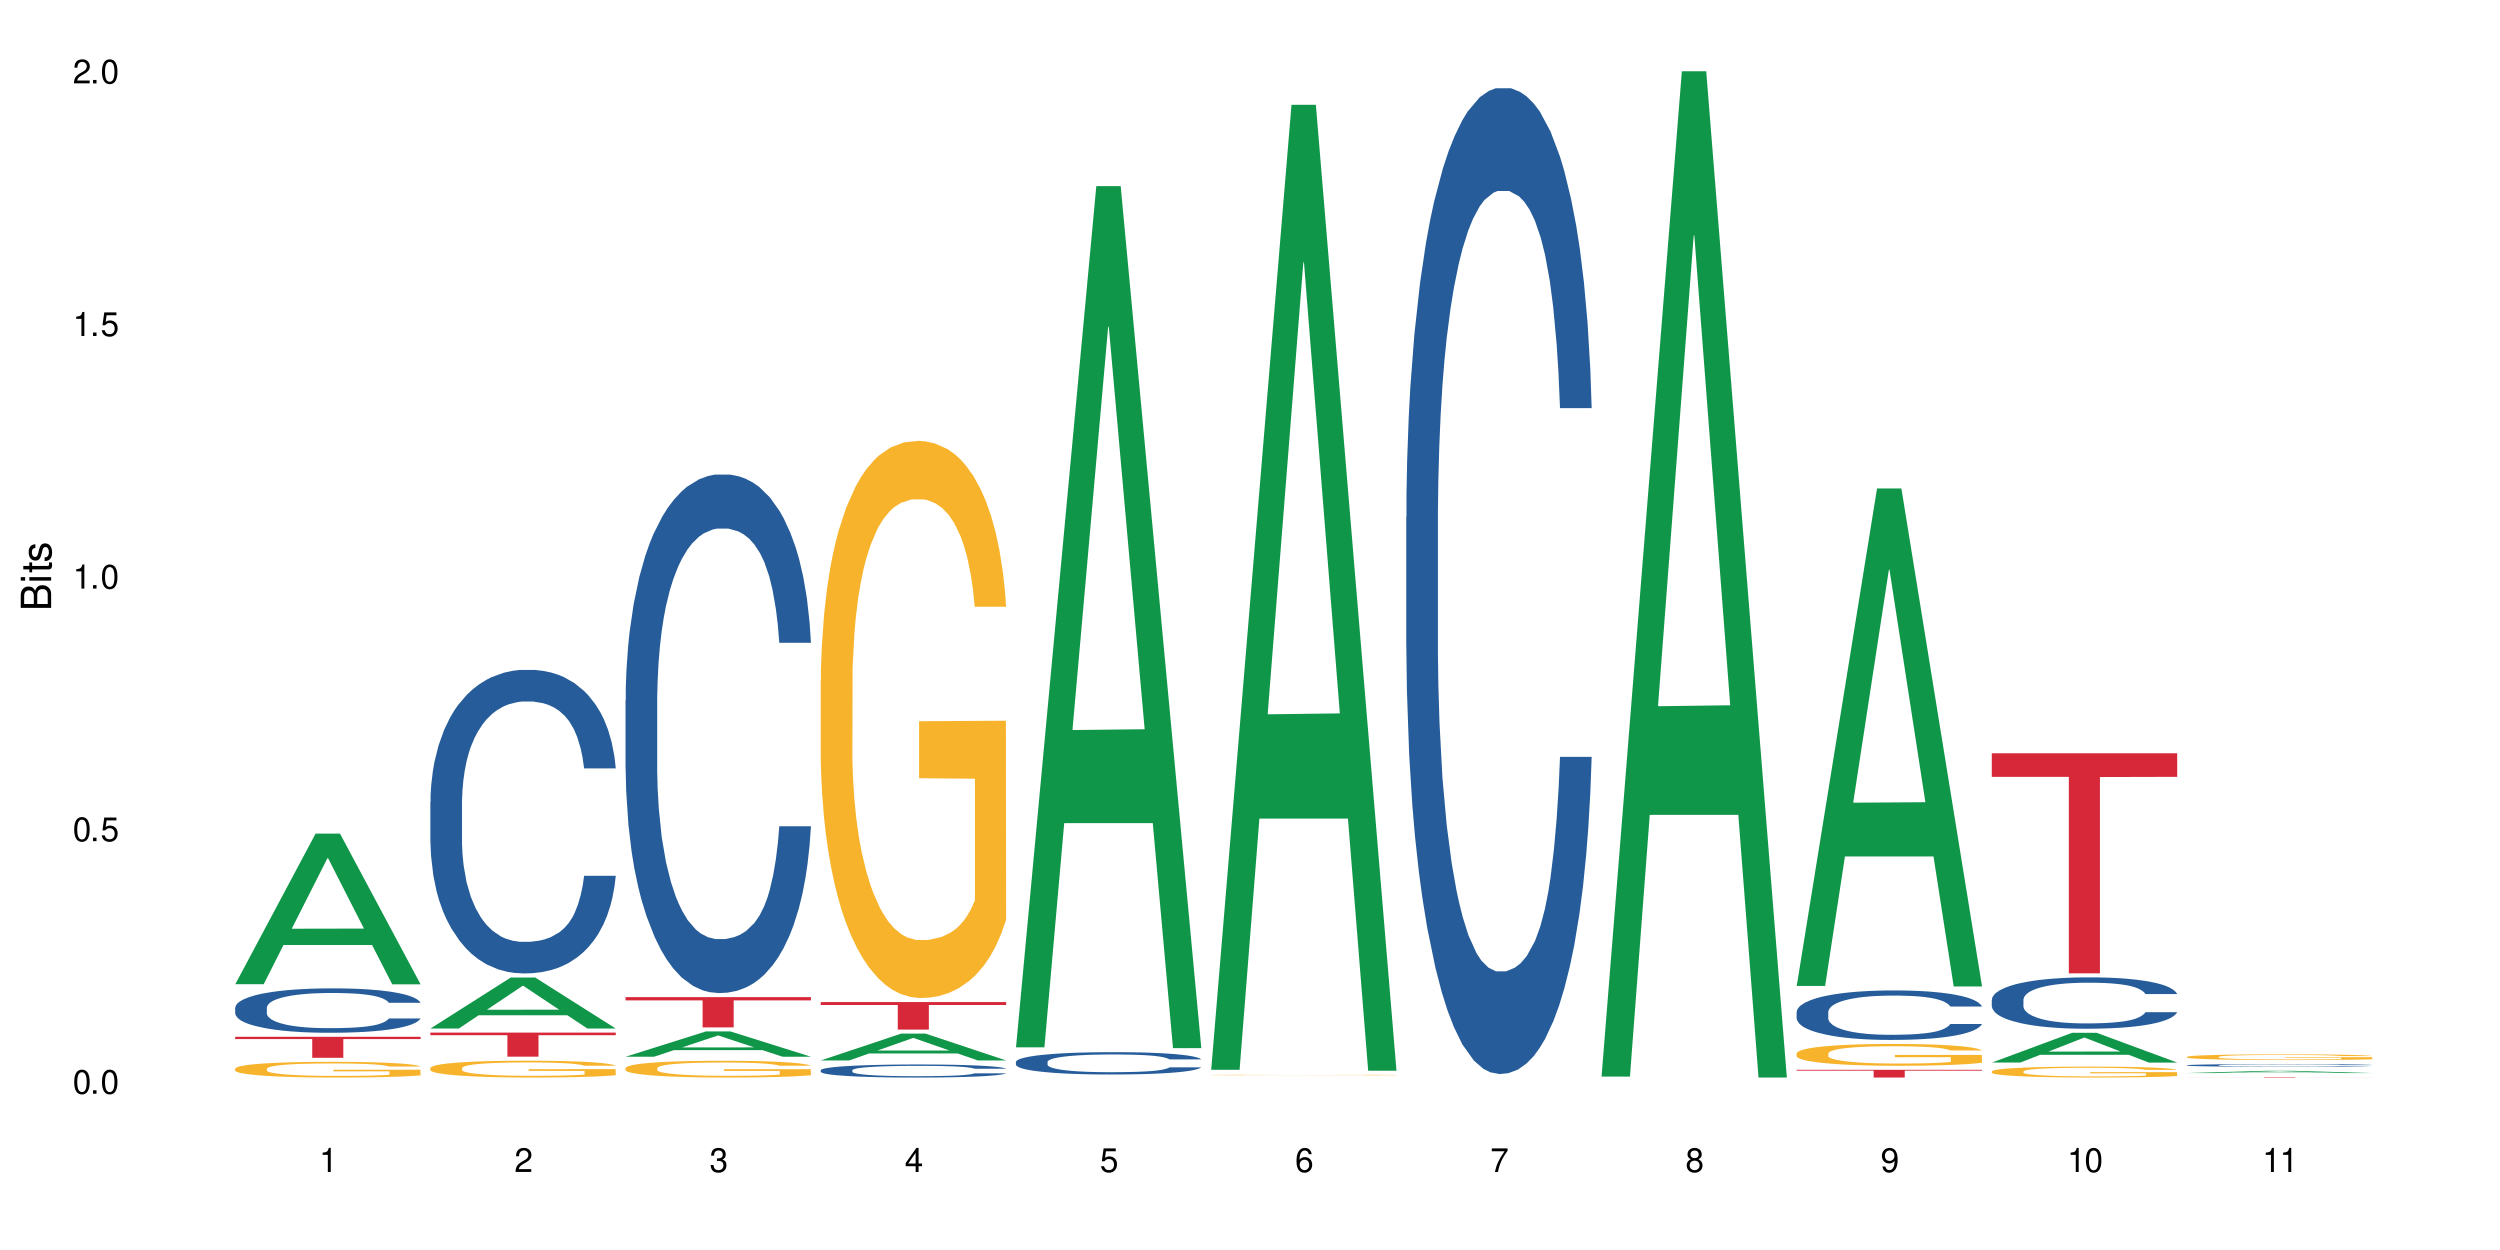
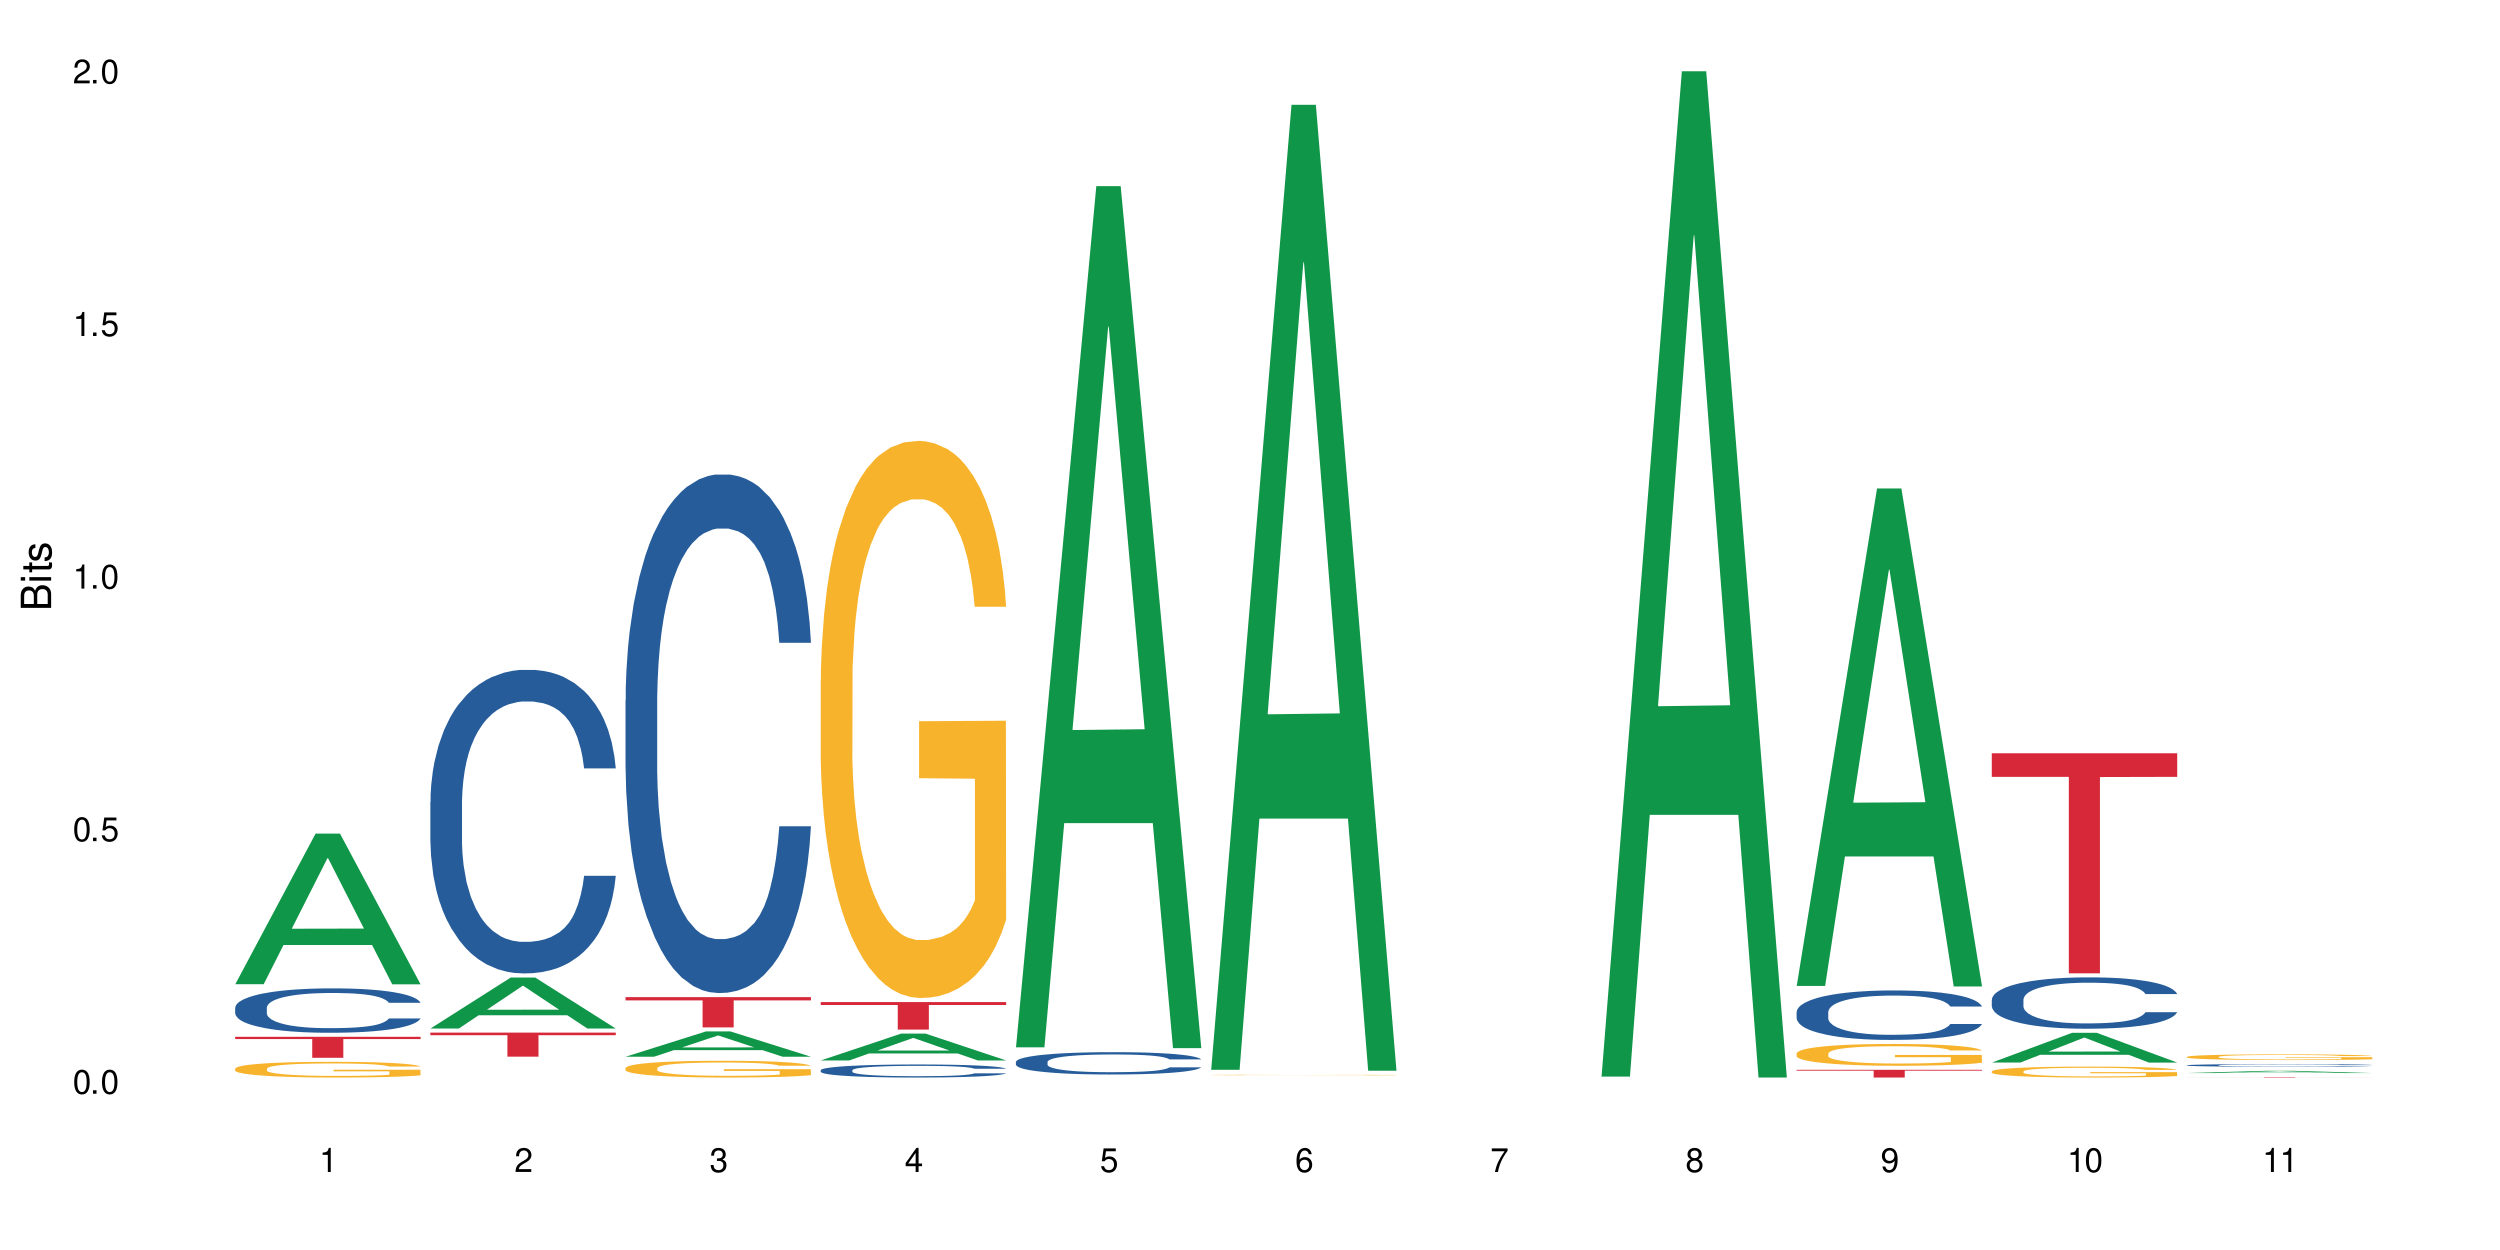
<svg xmlns="http://www.w3.org/2000/svg" xmlns:xlink="http://www.w3.org/1999/xlink" width="720" height="360" viewBox="0 0 720 360">
  <defs>
    <g>
      <g id="glyph-0-0">
</g>
      <g id="glyph-0-1">
        <path d="M 2.641 -6.938 C 2 -6.938 1.422 -6.656 1.078 -6.172 C 0.641 -5.562 0.406 -4.641 0.406 -3.359 C 0.406 -1.016 1.188 0.219 2.641 0.219 C 4.078 0.219 4.859 -1.016 4.859 -3.297 C 4.859 -4.641 4.656 -5.547 4.203 -6.172 C 3.844 -6.656 3.281 -6.938 2.641 -6.938 Z M 2.641 -6.188 C 3.547 -6.188 4 -5.25 4 -3.375 C 4 -1.406 3.562 -0.484 2.625 -0.484 C 1.734 -0.484 1.281 -1.438 1.281 -3.344 C 1.281 -5.25 1.734 -6.188 2.641 -6.188 Z M 2.641 -6.188 " />
      </g>
      <g id="glyph-0-2">
        <path d="M 1.828 -1 L 0.828 -1 L 0.828 0 L 1.828 0 Z M 1.828 -1 " />
      </g>
      <g id="glyph-0-3">
        <path d="M 4.562 -6.797 L 1.062 -6.797 L 0.547 -3.094 L 1.328 -3.094 C 1.719 -3.562 2.047 -3.734 2.578 -3.734 C 3.484 -3.734 4.062 -3.109 4.062 -2.094 C 4.062 -1.125 3.484 -0.531 2.578 -0.531 C 1.828 -0.531 1.375 -0.906 1.188 -1.672 L 0.328 -1.672 C 0.453 -1.109 0.547 -0.844 0.75 -0.594 C 1.125 -0.078 1.828 0.219 2.594 0.219 C 3.969 0.219 4.922 -0.781 4.922 -2.219 C 4.922 -3.562 4.031 -4.484 2.719 -4.484 C 2.25 -4.484 1.859 -4.359 1.469 -4.062 L 1.734 -5.969 L 4.562 -5.969 Z M 4.562 -6.797 " />
      </g>
      <g id="glyph-0-4">
        <path d="M 2.484 -4.938 L 2.484 0 L 3.328 0 L 3.328 -6.938 L 2.766 -6.938 C 2.469 -5.875 2.281 -5.734 0.984 -5.562 L 0.984 -4.938 Z M 2.484 -4.938 " />
      </g>
      <g id="glyph-0-5">
        <path d="M 4.859 -0.828 L 1.281 -0.828 C 1.359 -1.406 1.672 -1.781 2.5 -2.281 L 3.469 -2.828 C 4.406 -3.344 4.906 -4.062 4.906 -4.906 C 4.906 -5.484 4.672 -6.031 4.266 -6.406 C 3.859 -6.766 3.375 -6.938 2.719 -6.938 C 1.859 -6.938 1.219 -6.625 0.844 -6.031 C 0.609 -5.672 0.5 -5.234 0.484 -4.531 L 1.328 -4.531 C 1.359 -5.016 1.406 -5.281 1.531 -5.516 C 1.75 -5.938 2.188 -6.203 2.703 -6.203 C 3.469 -6.203 4.031 -5.641 4.031 -4.891 C 4.031 -4.344 3.719 -3.859 3.125 -3.516 L 2.234 -3 C 0.812 -2.172 0.406 -1.531 0.328 -0.016 L 4.859 -0.016 Z M 4.859 -0.828 " />
      </g>
      <g id="glyph-0-6">
        <path d="M 2.125 -3.188 L 2.578 -3.188 C 3.5 -3.188 3.984 -2.766 3.984 -1.922 C 3.984 -1.062 3.469 -0.531 2.594 -0.531 C 1.656 -0.531 1.203 -1 1.156 -2.016 L 0.312 -2.016 C 0.344 -1.453 0.438 -1.094 0.609 -0.781 C 0.953 -0.109 1.625 0.219 2.547 0.219 C 3.953 0.219 4.859 -0.625 4.859 -1.938 C 4.859 -2.828 4.516 -3.297 3.703 -3.594 C 4.344 -3.844 4.656 -4.328 4.656 -5.031 C 4.656 -6.219 3.875 -6.938 2.578 -6.938 C 1.203 -6.938 0.484 -6.172 0.453 -4.703 L 1.297 -4.703 C 1.312 -5.125 1.344 -5.359 1.453 -5.578 C 1.641 -5.969 2.062 -6.203 2.594 -6.203 C 3.344 -6.203 3.797 -5.75 3.797 -5 C 3.797 -4.516 3.609 -4.219 3.25 -4.047 C 3.016 -3.953 2.703 -3.922 2.125 -3.906 Z M 2.125 -3.188 " />
      </g>
      <g id="glyph-0-7">
        <path d="M 3.141 -1.672 L 3.141 0 L 3.984 0 L 3.984 -1.672 L 4.984 -1.672 L 4.984 -2.438 L 3.984 -2.438 L 3.984 -6.938 L 3.359 -6.938 L 0.266 -2.578 L 0.266 -1.672 Z M 3.141 -2.438 L 1 -2.438 L 3.141 -5.5 Z M 3.141 -2.438 " />
      </g>
      <g id="glyph-0-8">
        <path d="M 4.781 -5.125 C 4.609 -6.266 3.891 -6.938 2.844 -6.938 C 2.094 -6.938 1.422 -6.578 1.031 -5.953 C 0.594 -5.266 0.406 -4.422 0.406 -3.172 C 0.406 -2 0.578 -1.25 0.984 -0.641 C 1.359 -0.078 1.953 0.219 2.703 0.219 C 3.984 0.219 4.922 -0.75 4.922 -2.094 C 4.922 -3.375 4.062 -4.281 2.844 -4.281 C 2.172 -4.281 1.641 -4.031 1.281 -3.516 C 1.281 -5.234 1.828 -6.188 2.797 -6.188 C 3.391 -6.188 3.797 -5.797 3.938 -5.125 Z M 2.734 -3.531 C 3.547 -3.531 4.062 -2.953 4.062 -2.031 C 4.062 -1.156 3.484 -0.531 2.703 -0.531 C 1.922 -0.531 1.328 -1.188 1.328 -2.078 C 1.328 -2.938 1.906 -3.531 2.734 -3.531 Z M 2.734 -3.531 " />
      </g>
      <g id="glyph-0-9">
        <path d="M 4.984 -6.797 L 0.438 -6.797 L 0.438 -5.969 L 4.109 -5.969 C 2.5 -3.656 1.828 -2.234 1.328 0 L 2.219 0 C 2.594 -2.172 3.453 -4.047 4.984 -6.094 Z M 4.984 -6.797 " />
      </g>
      <g id="glyph-0-10">
        <path d="M 3.75 -3.656 C 4.469 -4.094 4.688 -4.438 4.688 -5.078 C 4.688 -6.172 3.844 -6.938 2.641 -6.938 C 1.438 -6.938 0.594 -6.172 0.594 -5.094 C 0.594 -4.438 0.812 -4.094 1.516 -3.656 C 0.734 -3.266 0.359 -2.703 0.359 -1.922 C 0.359 -0.656 1.281 0.219 2.641 0.219 C 3.984 0.219 4.922 -0.656 4.922 -1.922 C 4.922 -2.703 4.531 -3.266 3.75 -3.656 Z M 2.641 -6.188 C 3.359 -6.188 3.812 -5.75 3.812 -5.062 C 3.812 -4.406 3.344 -3.984 2.641 -3.984 C 1.922 -3.984 1.453 -4.406 1.453 -5.078 C 1.453 -5.75 1.922 -6.188 2.641 -6.188 Z M 2.641 -3.266 C 3.484 -3.266 4.062 -2.719 4.062 -1.906 C 4.062 -1.078 3.484 -0.531 2.625 -0.531 C 1.797 -0.531 1.219 -1.094 1.219 -1.906 C 1.219 -2.719 1.781 -3.266 2.641 -3.266 Z M 2.641 -3.266 " />
      </g>
      <g id="glyph-0-11">
        <path d="M 0.516 -1.578 C 0.672 -0.453 1.406 0.219 2.438 0.219 C 3.188 0.219 3.859 -0.141 4.266 -0.766 C 4.688 -1.453 4.891 -2.297 4.891 -3.547 C 4.891 -4.719 4.703 -5.453 4.312 -6.078 C 3.938 -6.641 3.344 -6.938 2.594 -6.938 C 1.297 -6.938 0.359 -5.969 0.359 -4.625 C 0.359 -3.344 1.234 -2.453 2.453 -2.453 C 3.094 -2.453 3.578 -2.672 4.016 -3.203 C 4 -1.484 3.469 -0.531 2.5 -0.531 C 1.906 -0.531 1.484 -0.906 1.359 -1.578 Z M 2.578 -6.203 C 3.375 -6.203 3.969 -5.531 3.969 -4.641 C 3.969 -3.797 3.391 -3.188 2.547 -3.188 C 1.734 -3.188 1.234 -3.766 1.234 -4.688 C 1.234 -5.562 1.797 -6.203 2.578 -6.203 Z M 2.578 -6.203 " />
      </g>
      <g id="glyph-1-0">
</g>
      <g id="glyph-1-1">
        <path d="M 0 -0.953 L 0 -4.891 C 0 -5.719 -0.234 -6.344 -0.734 -6.797 C -1.188 -7.234 -1.812 -7.469 -2.5 -7.469 C -3.547 -7.469 -4.188 -7 -4.625 -5.875 C -4.984 -6.688 -5.625 -7.094 -6.531 -7.094 C -7.172 -7.094 -7.734 -6.859 -8.141 -6.391 C -8.562 -5.922 -8.75 -5.344 -8.75 -4.5 L -8.75 -0.953 Z M -4.984 -2.062 L -7.766 -2.062 L -7.766 -4.219 C -7.766 -4.844 -7.688 -5.203 -7.453 -5.5 C -7.219 -5.812 -6.859 -5.969 -6.375 -5.969 C -5.891 -5.969 -5.531 -5.812 -5.297 -5.5 C -5.062 -5.203 -4.984 -4.844 -4.984 -4.219 Z M -0.984 -2.062 L -4 -2.062 L -4 -4.781 C -4 -5.766 -3.438 -6.359 -2.484 -6.359 C -1.547 -6.359 -0.984 -5.766 -0.984 -4.781 Z M -0.984 -2.062 " />
      </g>
      <g id="glyph-1-2">
        <path d="M -6.281 -1.797 L -6.281 -0.797 L 0 -0.797 L 0 -1.797 Z M -8.75 -1.797 L -8.75 -0.797 L -7.484 -0.797 L -7.484 -1.797 Z M -8.75 -1.797 " />
      </g>
      <g id="glyph-1-3">
        <path d="M -6.281 -3.047 L -6.281 -2.016 L -8.016 -2.016 L -8.016 -1.016 L -6.281 -1.016 L -6.281 -0.172 L -5.469 -0.172 L -5.469 -1.016 L -0.719 -1.016 C -0.078 -1.016 0.281 -1.453 0.281 -2.234 C 0.281 -2.5 0.25 -2.719 0.188 -3.047 L -0.641 -3.047 C -0.609 -2.906 -0.594 -2.766 -0.594 -2.562 C -0.594 -2.141 -0.719 -2.016 -1.156 -2.016 L -5.469 -2.016 L -5.469 -3.047 Z M -6.281 -3.047 " />
      </g>
      <g id="glyph-1-4">
        <path d="M -4.531 -5.25 C -5.766 -5.25 -6.469 -4.422 -6.469 -2.969 C -6.469 -1.516 -5.719 -0.562 -4.547 -0.562 C -3.562 -0.562 -3.094 -1.062 -2.734 -2.562 L -2.516 -3.484 C -2.344 -4.188 -2.094 -4.469 -1.641 -4.469 C -1.047 -4.469 -0.641 -3.875 -0.641 -3 C -0.641 -2.453 -0.797 -2 -1.062 -1.75 C -1.25 -1.594 -1.422 -1.531 -1.875 -1.469 L -1.875 -0.406 C -0.422 -0.453 0.281 -1.266 0.281 -2.922 C 0.281 -4.5 -0.5 -5.516 -1.719 -5.516 C -2.656 -5.516 -3.172 -4.984 -3.469 -3.734 L -3.703 -2.766 C -3.891 -1.953 -4.156 -1.609 -4.594 -1.609 C -5.188 -1.609 -5.547 -2.125 -5.547 -2.938 C -5.547 -3.75 -5.203 -4.172 -4.531 -4.203 Z M -4.531 -5.25 " />
      </g>
    </g>
  </defs>
  <rect x="-72" y="-36" width="864" height="432" fill="rgb(100%, 100%, 100%)" fill-opacity="1" />
  <path fill-rule="nonzero" fill="rgb(6.275%, 58.824%, 28.235%)" fill-opacity="1" d="M 67.73 283.453 L 67.789 283.414 L 90.895 240.07 L 97.91 240.07 L 121.133 283.496 L 112.973 283.496 L 107.152 272.16 L 81.652 272.16 L 75.945 283.453 L 67.73 283.453 L 84.105 267.473 L 104.816 267.43 L 94.488 247.164 L 94.375 247.125 L 94.262 247.246 L 84.047 267.43 L 84.105 267.473 Z M 67.73 283.453 " />
  <path fill-rule="nonzero" fill="rgb(14.51%, 36.078%, 60%)" fill-opacity="1" d="M 67.73 290.219 L 67.797 290.207 L 67.797 289.926 L 67.992 289.484 L 68.449 288.922 L 68.902 288.535 L 70.074 287.848 L 71.703 287.184 L 73.398 286.668 L 74.633 286.363 L 75.742 286.129 L 78.281 285.699 L 79.91 285.477 L 81.668 285.277 L 83.816 285.078 L 85.379 284.965 L 88.895 284.777 L 91.5 284.695 L 93.52 284.66 L 97.883 284.66 L 100.488 284.707 L 102.375 284.766 L 104.461 284.859 L 106.219 284.965 L 109.281 285.219 L 112.016 285.547 L 113.254 285.734 L 115.207 286.098 L 116.703 286.445 L 117.746 286.75 L 118.918 287.184 L 119.961 287.707 L 120.742 288.305 L 121.133 288.805 L 112.016 288.805 L 111.559 288.34 L 111.039 287.977 L 110.062 287.496 L 109.086 287.16 L 107.715 286.82 L 106.48 286.598 L 104.785 286.375 L 103.289 286.234 L 101.727 286.129 L 100.227 286.062 L 97.363 285.992 L 94.039 285.992 L 92.805 286.016 L 90.262 286.109 L 88.895 286.188 L 86.941 286.352 L 85.574 286.504 L 83.945 286.738 L 82.84 286.938 L 81.473 287.242 L 80.496 287.508 L 79.387 287.895 L 78.738 288.188 L 78.152 288.512 L 77.629 288.898 L 77.238 289.309 L 76.977 289.738 L 76.848 290.16 L 76.848 291.969 L 76.977 292.391 L 77.305 292.883 L 78.152 293.594 L 79.387 294.211 L 80.82 294.703 L 82.188 295.055 L 82.969 295.219 L 84.012 295.402 L 85.641 295.637 L 87.984 295.871 L 89.352 295.965 L 91.438 296.059 L 93.586 296.105 L 96.449 296.105 L 98.988 296.059 L 100.684 296 L 102.441 295.906 L 104.852 295.707 L 106.348 295.52 L 107.652 295.297 L 108.629 295.078 L 109.281 294.891 L 110.258 294.527 L 111.039 294.133 L 111.625 293.723 L 112.016 293.324 L 121.133 293.324 L 120.742 293.793 L 120.156 294.246 L 119.57 294.586 L 118.656 294.996 L 117.613 295.355 L 116.117 295.766 L 114.879 296.035 L 113.254 296.328 L 111.754 296.547 L 110.125 296.746 L 107.715 296.98 L 106.152 297.098 L 104.461 297.203 L 102.441 297.297 L 99.902 297.379 L 97.168 297.426 L 94.625 297.438 L 91.891 297.414 L 89.871 297.367 L 87.203 297.262 L 83.883 297.051 L 81.473 296.828 L 79.582 296.605 L 77.957 296.375 L 76.133 296.059 L 73.789 295.543 L 72.355 295.148 L 71.379 294.82 L 70.27 294.363 L 69.488 293.957 L 68.578 293.301 L 67.926 292.473 L 67.73 291.832 Z M 67.73 290.219 " />
  <path fill-rule="nonzero" fill="rgb(96.863%, 70.196%, 16.863%)" fill-opacity="1" d="M 67.73 307.746 L 67.797 307.738 L 67.797 307.656 L 68.055 307.473 L 68.707 307.215 L 69.555 307.004 L 70.465 306.84 L 71.051 306.754 L 72.027 306.629 L 72.875 306.535 L 75.023 306.352 L 77.762 306.176 L 79.258 306.102 L 80.949 306.031 L 83.359 305.953 L 84.469 305.926 L 87.855 305.859 L 91.695 305.816 L 95.93 305.805 L 97.883 305.809 L 100.555 305.824 L 104.199 305.871 L 106.285 305.914 L 107.91 305.953 L 109.605 306.008 L 111.688 306.09 L 113.645 306.191 L 115.207 306.289 L 116.77 306.414 L 118.07 306.547 L 119.18 306.691 L 120.156 306.863 L 120.742 307.008 L 121.133 307.152 L 112.078 307.152 L 111.559 307.008 L 110.973 306.898 L 109.996 306.762 L 109.02 306.66 L 108.043 306.582 L 106.219 306.477 L 104.656 306.41 L 102.703 306.352 L 100.812 306.312 L 98.664 306.289 L 97.363 306.281 L 93.91 306.281 L 90.785 306.309 L 88.961 306.344 L 87.66 306.375 L 85.836 306.438 L 84.727 306.488 L 84.078 306.52 L 82.125 306.648 L 80.82 306.766 L 80.105 306.844 L 79.191 306.969 L 78.543 307.078 L 77.824 307.242 L 77.434 307.367 L 76.914 307.648 L 76.848 308.395 L 77.043 308.551 L 77.434 308.719 L 77.957 308.867 L 78.738 309.027 L 79.52 309.145 L 80.887 309.309 L 82.059 309.414 L 82.969 309.484 L 84.727 309.598 L 85.445 309.633 L 87.137 309.707 L 88.895 309.766 L 91.047 309.816 L 92.672 309.84 L 95.277 309.859 L 98.598 309.859 L 102.508 309.836 L 104.98 309.805 L 106.676 309.77 L 107.781 309.742 L 109.148 309.695 L 110.125 309.656 L 111.039 309.609 L 112.145 309.539 L 112.145 308.551 L 96.059 308.547 L 96.059 308.082 L 121.066 308.078 L 121.133 309.695 L 119.766 309.809 L 118.07 309.914 L 116.441 309.996 L 114.75 310.066 L 112.34 310.145 L 110.387 310.195 L 107.391 310.254 L 104.656 310.293 L 101.789 310.316 L 99.25 310.328 L 96.254 310.332 L 93.586 310.324 L 90.719 310.301 L 88.441 310.266 L 86.355 310.227 L 84.273 310.172 L 81.668 310.086 L 79.973 310.016 L 78.215 309.926 L 76.457 309.824 L 74.895 309.711 L 73.852 309.625 L 72.812 309.527 L 71.703 309.402 L 70.66 309.262 L 69.879 309.133 L 69.164 308.988 L 68.645 308.852 L 68.121 308.668 L 67.859 308.516 L 67.73 308.391 Z M 67.73 307.746 " />
  <path fill-rule="nonzero" fill="rgb(83.922%, 15.686%, 22.353%)" fill-opacity="1" d="M 67.73 298.602 L 121.133 298.602 L 121.133 299.246 L 98.875 299.254 L 98.875 304.641 L 89.922 304.641 L 89.922 299.258 L 89.793 299.246 L 67.73 299.246 Z M 67.73 298.602 " />
  <path fill-rule="nonzero" fill="rgb(6.275%, 58.824%, 28.235%)" fill-opacity="1" d="M 123.941 296.211 L 124 296.199 L 147.105 281.52 L 154.125 281.52 L 177.344 296.227 L 169.184 296.227 L 163.367 292.387 L 137.863 292.387 L 132.156 296.211 L 123.941 296.211 L 140.316 290.801 L 161.027 290.785 L 150.699 283.922 L 150.586 283.91 L 150.473 283.949 L 140.258 290.785 L 140.316 290.801 Z M 123.941 296.211 " />
  <path fill-rule="nonzero" fill="rgb(14.51%, 36.078%, 60%)" fill-opacity="1" d="M 123.941 230.973 L 124.008 230.895 L 124.008 228.977 L 124.203 225.941 L 124.66 222.105 L 125.113 219.469 L 126.285 214.754 L 127.914 210.199 L 129.609 206.684 L 130.844 204.605 L 131.953 203.008 L 134.492 200.051 L 136.121 198.531 L 137.879 197.172 L 140.027 195.816 L 141.59 195.016 L 145.109 193.738 L 147.711 193.18 L 149.73 192.938 L 154.094 192.938 L 156.699 193.258 L 158.59 193.656 L 160.672 194.297 L 162.43 195.016 L 165.492 196.773 L 168.227 199.012 L 169.465 200.289 L 171.418 202.766 L 172.914 205.164 L 173.957 207.242 L 175.129 210.199 L 176.172 213.793 L 176.953 217.871 L 177.344 221.305 L 168.227 221.305 L 167.77 218.109 L 167.25 215.633 L 166.273 212.355 L 165.297 210.039 L 163.93 207.723 L 162.691 206.203 L 160.996 204.684 L 159.5 203.727 L 157.938 203.008 L 156.438 202.527 L 153.574 202.047 L 150.254 202.047 L 149.016 202.207 L 146.477 202.848 L 145.109 203.406 L 143.152 204.523 L 141.785 205.562 L 140.156 207.16 L 139.051 208.52 L 137.684 210.598 L 136.707 212.438 L 135.598 215.074 L 134.949 217.07 L 134.363 219.309 L 133.84 221.945 L 133.449 224.742 L 133.191 227.699 L 133.059 230.574 L 133.059 242.961 L 133.191 245.836 L 133.516 249.191 L 134.363 254.066 L 135.598 258.301 L 137.031 261.656 L 138.398 264.055 L 139.18 265.172 L 140.223 266.453 L 141.852 268.051 L 144.195 269.648 L 145.562 270.289 L 147.648 270.926 L 149.797 271.246 L 152.66 271.246 L 155.203 270.926 L 156.895 270.527 L 158.652 269.887 L 161.062 268.531 L 162.559 267.25 L 163.863 265.734 L 164.84 264.215 L 165.492 262.938 L 166.469 260.461 L 167.25 257.742 L 167.836 254.945 L 168.227 252.23 L 177.344 252.23 L 176.953 255.426 L 176.367 258.543 L 175.781 260.859 L 174.867 263.656 L 173.828 266.133 L 172.328 268.93 L 171.09 270.766 L 169.465 272.766 L 167.965 274.281 L 166.336 275.641 L 163.93 277.238 L 162.363 278.039 L 160.672 278.758 L 158.652 279.398 L 156.113 279.957 L 153.379 280.277 L 150.84 280.355 L 148.102 280.195 L 146.086 279.875 L 143.414 279.156 L 140.094 277.719 L 137.684 276.199 L 135.793 274.684 L 134.168 273.086 L 132.344 270.926 L 130 267.41 L 128.566 264.695 L 127.59 262.457 L 126.48 259.34 L 125.699 256.543 L 124.789 252.07 L 124.137 246.395 L 123.941 242 Z M 123.941 230.973 " />
-   <path fill-rule="nonzero" fill="rgb(96.863%, 70.196%, 16.863%)" fill-opacity="1" d="M 123.941 307.559 L 124.008 307.555 L 124.008 307.465 L 124.27 307.266 L 124.918 306.992 L 125.766 306.766 L 126.676 306.59 L 127.266 306.496 L 128.242 306.363 L 129.086 306.266 L 131.234 306.066 L 133.973 305.879 L 135.469 305.801 L 137.164 305.723 L 139.57 305.641 L 140.68 305.609 L 144.066 305.539 L 147.906 305.492 L 152.141 305.48 L 154.094 305.484 L 156.766 305.504 L 160.41 305.551 L 162.496 305.594 L 164.125 305.641 L 165.816 305.699 L 167.902 305.785 L 169.855 305.891 L 171.418 306 L 172.98 306.133 L 174.281 306.273 L 175.391 306.43 L 176.367 306.613 L 176.953 306.77 L 177.344 306.926 L 168.293 306.926 L 167.77 306.77 L 167.184 306.648 L 166.207 306.504 L 165.23 306.398 L 164.254 306.312 L 162.43 306.199 L 160.867 306.129 L 158.914 306.066 L 157.023 306.023 L 154.875 306 L 153.574 305.988 L 150.121 305.988 L 146.996 306.02 L 145.172 306.055 L 143.871 306.09 L 142.047 306.16 L 140.941 306.211 L 140.289 306.246 L 138.336 306.383 L 137.031 306.508 L 136.316 306.594 L 135.402 306.727 L 134.754 306.844 L 134.035 307.023 L 133.645 307.156 L 133.125 307.457 L 133.059 308.254 L 133.254 308.422 L 133.645 308.605 L 134.168 308.766 L 134.949 308.934 L 135.73 309.062 L 137.098 309.234 L 138.27 309.348 L 139.18 309.426 L 140.941 309.543 L 141.656 309.582 L 143.348 309.664 L 145.109 309.727 L 147.258 309.777 L 148.883 309.805 L 151.488 309.828 L 154.812 309.828 L 158.719 309.801 L 161.191 309.766 L 162.887 309.73 L 163.992 309.699 L 165.359 309.648 L 166.336 309.605 L 167.25 309.559 L 168.355 309.48 L 168.355 308.422 L 152.27 308.418 L 152.27 307.922 L 177.277 307.918 L 177.344 309.648 L 175.977 309.77 L 174.281 309.887 L 172.656 309.973 L 170.961 310.051 L 168.551 310.133 L 166.598 310.188 L 163.602 310.25 L 160.867 310.289 L 158 310.316 L 155.461 310.328 L 152.465 310.332 L 149.797 310.324 L 146.93 310.297 L 144.652 310.262 L 142.566 310.219 L 140.484 310.16 L 137.879 310.066 L 136.188 309.992 L 134.426 309.898 L 132.668 309.789 L 131.105 309.668 L 130.062 309.574 L 129.023 309.469 L 127.914 309.336 L 126.871 309.184 L 126.09 309.047 L 125.375 308.891 L 124.855 308.746 L 124.332 308.547 L 124.074 308.387 L 123.941 308.25 Z M 123.941 307.559 " />
  <path fill-rule="nonzero" fill="rgb(83.922%, 15.686%, 22.353%)" fill-opacity="1" d="M 123.941 297.391 L 177.344 297.391 L 177.344 298.133 L 155.086 298.137 L 155.086 304.316 L 146.133 304.316 L 146.133 298.145 L 146.004 298.133 L 123.941 298.133 Z M 123.941 297.391 " />
  <path fill-rule="nonzero" fill="rgb(6.275%, 58.824%, 28.235%)" fill-opacity="1" d="M 180.152 304.332 L 180.211 304.328 L 203.316 297.047 L 210.336 297.047 L 233.555 304.34 L 225.395 304.34 L 219.578 302.438 L 194.074 302.438 L 188.371 304.332 L 180.152 304.332 L 196.527 301.648 L 217.238 301.641 L 206.91 298.238 L 206.797 298.23 L 206.684 298.25 L 196.473 301.641 L 196.527 301.648 Z M 180.152 304.332 " />
  <path fill-rule="nonzero" fill="rgb(14.51%, 36.078%, 60%)" fill-opacity="1" d="M 180.152 201.652 L 180.219 201.516 L 180.219 198.238 L 180.414 193.051 L 180.871 186.5 L 181.324 181.996 L 182.5 173.941 L 184.125 166.16 L 185.82 160.152 L 187.059 156.605 L 188.164 153.875 L 190.703 148.824 L 192.332 146.23 L 194.09 143.91 L 196.238 141.59 L 197.801 140.223 L 201.32 138.039 L 203.922 137.086 L 205.941 136.676 L 210.305 136.676 L 212.91 137.223 L 214.801 137.902 L 216.883 138.996 L 218.641 140.223 L 221.703 143.227 L 224.438 147.051 L 225.676 149.234 L 227.629 153.465 L 229.125 157.559 L 230.168 161.109 L 231.34 166.16 L 232.383 172.305 L 233.164 179.266 L 233.555 185.133 L 224.438 185.133 L 223.98 179.676 L 223.461 175.441 L 222.484 169.848 L 221.508 165.887 L 220.141 161.93 L 218.902 159.336 L 217.207 156.742 L 215.711 155.102 L 214.148 153.875 L 212.648 153.055 L 209.785 152.238 L 206.465 152.238 L 205.227 152.508 L 202.688 153.602 L 201.32 154.559 L 199.363 156.469 L 197.996 158.242 L 196.371 160.973 L 195.262 163.293 L 193.895 166.844 L 192.918 169.98 L 191.812 174.488 L 191.16 177.898 L 190.574 181.723 L 190.051 186.227 L 189.66 191.004 L 189.402 196.055 L 189.27 200.969 L 189.27 222.129 L 189.402 227.043 L 189.727 232.773 L 190.574 241.102 L 191.812 248.336 L 193.242 254.07 L 194.609 258.164 L 195.395 260.078 L 196.434 262.262 L 198.062 264.992 L 200.406 267.719 L 201.773 268.812 L 203.859 269.906 L 206.008 270.449 L 208.875 270.449 L 211.414 269.906 L 213.105 269.223 L 214.863 268.129 L 217.273 265.809 L 218.773 263.625 L 220.074 261.031 L 221.051 258.438 L 221.703 256.254 L 222.68 252.023 L 223.461 247.383 L 224.047 242.605 L 224.438 237.961 L 233.555 237.961 L 233.164 243.422 L 232.578 248.746 L 231.992 252.703 L 231.082 257.484 L 230.039 261.715 L 228.539 266.492 L 227.305 269.633 L 225.676 273.043 L 224.176 275.637 L 222.551 277.957 L 220.141 280.688 L 218.578 282.055 L 216.883 283.281 L 214.863 284.375 L 212.324 285.328 L 209.59 285.875 L 207.051 286.012 L 204.316 285.738 L 202.297 285.195 L 199.625 283.965 L 196.305 281.508 L 193.895 278.914 L 192.008 276.32 L 190.379 273.59 L 188.555 269.906 L 186.211 263.898 L 184.777 259.258 L 183.801 255.434 L 182.695 250.113 L 181.914 245.332 L 181 237.688 L 180.348 227.996 L 180.152 220.488 Z M 180.152 201.652 " />
  <path fill-rule="nonzero" fill="rgb(96.863%, 70.196%, 16.863%)" fill-opacity="1" d="M 180.152 307.574 L 180.219 307.566 L 180.219 307.48 L 180.48 307.281 L 181.129 307.008 L 181.977 306.781 L 182.891 306.605 L 183.477 306.516 L 184.453 306.383 L 185.297 306.285 L 187.449 306.086 L 190.184 305.902 L 191.68 305.82 L 193.375 305.746 L 195.785 305.664 L 196.891 305.633 L 200.277 305.562 L 204.121 305.52 L 208.352 305.504 L 210.305 305.508 L 212.977 305.527 L 216.621 305.574 L 218.707 305.617 L 220.336 305.664 L 222.027 305.719 L 224.113 305.809 L 226.066 305.914 L 227.629 306.02 L 229.191 306.152 L 230.492 306.293 L 231.602 306.449 L 232.578 306.633 L 233.164 306.789 L 233.555 306.941 L 224.504 306.941 L 223.98 306.789 L 223.395 306.668 L 222.418 306.523 L 221.441 306.418 L 220.465 306.332 L 218.641 306.219 L 217.078 306.148 L 215.125 306.086 L 213.238 306.047 L 211.086 306.02 L 209.785 306.012 L 206.332 306.012 L 203.207 306.043 L 201.383 306.078 L 200.082 306.113 L 198.258 306.18 L 197.152 306.23 L 196.5 306.266 L 194.547 306.402 L 193.242 306.527 L 192.527 306.609 L 191.617 306.742 L 190.965 306.863 L 190.246 307.039 L 189.855 307.172 L 189.336 307.473 L 189.27 308.266 L 189.465 308.434 L 189.855 308.613 L 190.379 308.773 L 191.16 308.938 L 191.941 309.066 L 193.309 309.238 L 194.48 309.355 L 195.395 309.43 L 197.152 309.547 L 197.867 309.586 L 199.562 309.668 L 201.32 309.727 L 203.469 309.781 L 205.098 309.809 L 207.699 309.828 L 211.023 309.828 L 214.93 309.805 L 217.402 309.77 L 219.098 309.734 L 220.203 309.703 L 221.57 309.652 L 222.551 309.609 L 223.461 309.562 L 224.566 309.484 L 224.566 308.434 L 208.484 308.426 L 208.484 307.934 L 233.488 307.93 L 233.555 309.652 L 232.188 309.773 L 230.492 309.887 L 228.867 309.977 L 227.172 310.051 L 224.762 310.133 L 222.809 310.188 L 219.812 310.25 L 217.078 310.289 L 214.215 310.316 L 211.672 310.328 L 208.68 310.332 L 206.008 310.324 L 203.141 310.297 L 200.863 310.262 L 198.777 310.219 L 196.695 310.16 L 194.09 310.066 L 192.398 309.992 L 190.641 309.898 L 188.879 309.789 L 187.316 309.672 L 186.277 309.578 L 185.234 309.473 L 184.125 309.34 L 183.086 309.191 L 182.305 309.055 L 181.586 308.898 L 181.066 308.754 L 180.543 308.555 L 180.285 308.398 L 180.152 308.262 Z M 180.152 307.574 " />
  <path fill-rule="nonzero" fill="rgb(83.922%, 15.686%, 22.353%)" fill-opacity="1" d="M 180.152 287.176 L 233.555 287.176 L 233.555 288.109 L 211.301 288.117 L 211.301 295.883 L 202.344 295.883 L 202.344 288.125 L 202.215 288.109 L 180.152 288.109 Z M 180.152 287.176 " />
  <path fill-rule="nonzero" fill="rgb(6.275%, 58.824%, 28.235%)" fill-opacity="1" d="M 236.367 305.406 L 236.422 305.398 L 259.527 297.68 L 266.547 297.68 L 289.766 305.41 L 281.609 305.41 L 275.789 303.395 L 250.285 303.395 L 244.582 305.406 L 236.367 305.406 L 252.738 302.559 L 273.449 302.551 L 263.121 298.945 L 263.008 298.938 L 262.895 298.957 L 252.684 302.551 L 252.738 302.559 Z M 236.367 305.406 " />
  <path fill-rule="nonzero" fill="rgb(14.51%, 36.078%, 60%)" fill-opacity="1" d="M 236.367 308.211 L 236.43 308.207 L 236.43 308.125 L 236.625 307.992 L 237.082 307.828 L 237.539 307.715 L 238.711 307.512 L 240.34 307.316 L 242.031 307.168 L 243.27 307.078 L 244.375 307.008 L 246.914 306.883 L 248.543 306.816 L 250.301 306.758 L 252.449 306.699 L 254.016 306.664 L 257.531 306.609 L 260.137 306.586 L 262.152 306.574 L 266.516 306.574 L 269.121 306.59 L 271.012 306.605 L 273.094 306.633 L 274.852 306.664 L 277.914 306.742 L 280.648 306.836 L 281.887 306.891 L 283.84 306.996 L 285.34 307.102 L 286.379 307.191 L 287.551 307.316 L 288.594 307.473 L 289.375 307.648 L 289.766 307.793 L 280.648 307.793 L 280.191 307.656 L 279.672 307.551 L 278.695 307.41 L 277.719 307.309 L 276.352 307.211 L 275.113 307.145 L 273.422 307.082 L 271.922 307.039 L 270.359 307.008 L 268.863 306.988 L 265.996 306.969 L 262.676 306.969 L 261.438 306.973 L 258.898 307 L 257.531 307.027 L 255.578 307.074 L 254.211 307.117 L 252.582 307.188 L 251.473 307.246 L 250.105 307.336 L 249.129 307.414 L 248.023 307.527 L 247.371 307.613 L 246.785 307.707 L 246.266 307.82 L 245.875 307.941 L 245.613 308.07 L 245.484 308.191 L 245.484 308.727 L 245.613 308.848 L 245.938 308.992 L 246.785 309.203 L 248.023 309.383 L 249.457 309.527 L 250.824 309.633 L 251.605 309.68 L 252.645 309.734 L 254.273 309.805 L 256.617 309.871 L 257.984 309.898 L 260.07 309.926 L 262.219 309.941 L 265.086 309.941 L 267.625 309.926 L 269.316 309.91 L 271.074 309.883 L 273.484 309.824 L 274.984 309.77 L 276.285 309.703 L 277.262 309.641 L 277.914 309.582 L 278.891 309.477 L 279.672 309.359 L 280.258 309.242 L 280.648 309.125 L 289.766 309.125 L 289.375 309.262 L 288.789 309.395 L 288.203 309.496 L 287.293 309.613 L 286.25 309.723 L 284.75 309.84 L 283.516 309.922 L 281.887 310.008 L 280.387 310.07 L 278.762 310.129 L 276.352 310.199 L 274.789 310.234 L 273.094 310.266 L 271.074 310.293 L 268.535 310.316 L 265.801 310.328 L 263.262 310.332 L 260.527 310.324 L 258.508 310.312 L 255.836 310.281 L 252.516 310.219 L 250.105 310.152 L 248.219 310.09 L 246.59 310.02 L 244.766 309.926 L 242.422 309.777 L 240.988 309.66 L 240.012 309.562 L 238.906 309.43 L 238.125 309.309 L 237.211 309.117 L 236.562 308.871 L 236.367 308.684 Z M 236.367 308.211 " />
  <path fill-rule="nonzero" fill="rgb(96.863%, 70.196%, 16.863%)" fill-opacity="1" d="M 236.367 195.695 L 236.43 195.551 L 236.43 192.617 L 236.691 186.023 L 237.344 176.938 L 238.188 169.465 L 239.102 163.602 L 239.688 160.527 L 240.664 156.129 L 241.512 152.906 L 243.66 146.312 L 246.395 140.156 L 247.891 137.52 L 249.586 135.027 L 251.996 132.242 L 253.102 131.219 L 256.488 128.871 L 260.332 127.406 L 264.562 126.969 L 266.516 127.113 L 269.188 127.699 L 272.836 129.312 L 274.918 130.777 L 276.547 132.242 L 278.238 134.148 L 280.324 137.078 L 282.277 140.598 L 283.84 144.113 L 285.402 148.508 L 286.707 153.199 L 287.812 158.328 L 288.789 164.484 L 289.375 169.613 L 289.766 174.742 L 280.715 174.742 L 280.191 169.613 L 279.605 165.656 L 278.629 160.82 L 277.652 157.301 L 276.676 154.52 L 274.852 150.707 L 273.289 148.363 L 271.336 146.312 L 269.449 144.992 L 267.301 144.113 L 265.996 143.82 L 262.543 143.82 L 259.418 144.848 L 257.594 146.02 L 256.293 147.191 L 254.469 149.387 L 253.363 151.148 L 252.711 152.32 L 250.758 156.863 L 249.457 160.965 L 248.738 163.75 L 247.828 168.145 L 247.176 172.102 L 246.461 177.965 L 246.07 182.359 L 245.547 192.324 L 245.484 218.703 L 245.68 224.273 L 246.07 230.281 L 246.59 235.555 L 247.371 241.125 L 248.152 245.375 L 249.52 251.09 L 250.691 254.898 L 251.605 257.391 L 253.363 261.348 L 254.078 262.668 L 255.773 265.305 L 257.531 267.355 L 259.68 269.113 L 261.309 269.992 L 263.914 270.727 L 267.234 270.727 L 271.141 269.848 L 273.617 268.676 L 275.309 267.504 L 276.418 266.477 L 277.785 264.863 L 278.762 263.398 L 279.672 261.785 L 280.781 259.297 L 280.781 224.273 L 264.695 224.125 L 264.695 207.711 L 289.699 207.566 L 289.766 264.863 L 288.398 268.82 L 286.707 272.633 L 285.078 275.562 L 283.383 278.055 L 280.977 280.836 L 279.02 282.598 L 276.023 284.648 L 273.289 285.965 L 270.426 286.848 L 267.887 287.285 L 264.891 287.434 L 262.219 287.141 L 259.355 286.258 L 257.074 285.086 L 254.992 283.621 L 252.906 281.715 L 250.301 278.641 L 248.609 276.148 L 246.852 273.07 L 245.094 269.406 L 243.527 265.449 L 242.488 262.375 L 241.445 258.855 L 240.34 254.461 L 239.297 249.477 L 238.516 244.934 L 237.797 239.805 L 237.277 234.969 L 236.758 228.375 L 236.496 223.102 L 236.367 218.559 Z M 236.367 195.695 " />
  <path fill-rule="nonzero" fill="rgb(83.922%, 15.686%, 22.353%)" fill-opacity="1" d="M 236.367 288.598 L 289.766 288.598 L 289.766 289.445 L 267.512 289.449 L 267.512 296.516 L 258.555 296.516 L 258.555 289.457 L 258.426 289.445 L 236.367 289.445 Z M 236.367 288.598 " />
  <path fill-rule="nonzero" fill="rgb(6.275%, 58.824%, 28.235%)" fill-opacity="1" d="M 292.578 301.629 L 292.633 301.395 L 315.738 53.598 L 322.758 53.598 L 345.977 301.863 L 337.82 301.863 L 332 237.059 L 306.496 237.059 L 300.793 301.629 L 292.578 301.629 L 308.949 210.25 L 329.66 210.016 L 319.336 94.16 L 319.219 93.926 L 319.105 94.629 L 308.895 210.016 L 308.949 210.25 Z M 292.578 301.629 " />
  <path fill-rule="nonzero" fill="rgb(14.51%, 36.078%, 60%)" fill-opacity="1" d="M 292.578 305.824 L 292.641 305.816 L 292.641 305.676 L 292.836 305.453 L 293.293 305.172 L 293.75 304.977 L 294.922 304.633 L 296.551 304.297 L 298.242 304.039 L 299.48 303.883 L 300.586 303.766 L 303.125 303.551 L 304.754 303.438 L 306.512 303.336 L 308.664 303.238 L 310.227 303.18 L 313.742 303.086 L 316.348 303.043 L 318.367 303.027 L 322.73 303.027 L 325.332 303.051 L 327.223 303.078 L 329.305 303.125 L 331.066 303.18 L 334.125 303.309 L 336.859 303.473 L 338.098 303.566 L 340.051 303.75 L 341.551 303.926 L 342.59 304.078 L 343.762 304.297 L 344.805 304.559 L 345.586 304.859 L 345.977 305.113 L 336.859 305.113 L 336.406 304.879 L 335.883 304.695 L 334.906 304.453 L 333.93 304.285 L 332.562 304.113 L 331.324 304.004 L 329.633 303.891 L 328.133 303.82 L 326.57 303.766 L 325.074 303.73 L 322.207 303.695 L 318.887 303.695 L 317.648 303.707 L 315.109 303.754 L 313.742 303.797 L 311.789 303.879 L 310.422 303.953 L 308.793 304.074 L 307.684 304.172 L 306.316 304.324 L 305.34 304.461 L 304.234 304.656 L 303.582 304.801 L 302.996 304.965 L 302.477 305.16 L 302.086 305.367 L 301.824 305.582 L 301.695 305.793 L 301.695 306.707 L 301.824 306.918 L 302.148 307.164 L 302.996 307.523 L 304.234 307.836 L 305.668 308.082 L 307.035 308.258 L 307.816 308.34 L 308.859 308.434 L 310.484 308.551 L 312.832 308.668 L 314.199 308.715 L 316.281 308.762 L 318.43 308.785 L 321.297 308.785 L 323.836 308.762 L 325.527 308.734 L 327.289 308.688 L 329.695 308.586 L 331.195 308.492 L 332.496 308.379 L 333.473 308.27 L 334.125 308.176 L 335.102 307.992 L 335.883 307.793 L 336.469 307.586 L 336.859 307.387 L 345.977 307.387 L 345.586 307.621 L 345 307.852 L 344.414 308.023 L 343.504 308.227 L 342.461 308.41 L 340.965 308.617 L 339.727 308.75 L 338.098 308.898 L 336.602 309.008 L 334.973 309.109 L 332.562 309.227 L 331 309.285 L 329.305 309.34 L 327.289 309.387 L 324.746 309.426 L 322.012 309.449 L 319.473 309.457 L 316.738 309.445 L 314.719 309.422 L 312.047 309.367 L 308.727 309.262 L 306.316 309.152 L 304.43 309.039 L 302.801 308.922 L 300.977 308.762 L 298.633 308.504 L 297.199 308.305 L 296.223 308.141 L 295.117 307.91 L 294.336 307.703 L 293.422 307.375 L 292.773 306.957 L 292.578 306.637 Z M 292.578 305.824 " />
  <path fill-rule="nonzero" fill="rgb(6.275%, 58.824%, 28.235%)" fill-opacity="1" d="M 348.789 308.109 L 348.844 307.848 L 371.953 30.188 L 378.969 30.188 L 402.188 308.371 L 394.031 308.371 L 388.211 235.754 L 362.711 235.754 L 357.004 308.109 L 348.789 308.109 L 365.164 205.719 L 385.871 205.457 L 375.547 75.637 L 375.434 75.375 L 375.316 76.16 L 365.105 205.457 L 365.164 205.719 Z M 348.789 308.109 " />
-   <path fill-rule="nonzero" fill="rgb(96.863%, 70.196%, 16.863%)" fill-opacity="1" d="M 348.789 309.594 L 348.852 309.594 L 349.113 309.586 L 349.766 309.578 L 350.613 309.57 L 351.523 309.566 L 352.109 309.562 L 353.086 309.559 L 353.934 309.559 L 356.082 309.551 L 358.816 309.547 L 360.316 309.543 L 362.008 309.539 L 365.523 309.539 L 368.91 309.535 L 385.258 309.535 L 387.34 309.539 L 390.664 309.539 L 392.746 309.543 L 394.699 309.547 L 397.824 309.555 L 399.129 309.559 L 400.234 309.562 L 401.211 309.566 L 401.797 309.57 L 402.188 309.578 L 393.137 309.578 L 392.617 309.57 L 392.031 309.57 L 391.055 309.562 L 390.078 309.562 L 389.098 309.559 L 387.277 309.555 L 385.715 309.555 L 383.758 309.551 L 368.715 309.551 L 366.891 309.555 L 365.133 309.555 L 363.18 309.562 L 361.879 309.562 L 361.16 309.566 L 360.25 309.57 L 359.598 309.574 L 358.883 309.578 L 358.492 309.582 L 357.969 309.594 L 357.906 309.617 L 358.102 309.621 L 358.492 309.625 L 359.012 309.633 L 360.574 309.641 L 361.941 309.645 L 363.117 309.648 L 364.027 309.652 L 365.785 309.656 L 366.5 309.656 L 368.195 309.66 L 372.102 309.66 L 373.73 309.664 L 383.562 309.664 L 386.039 309.66 L 388.84 309.66 L 390.207 309.656 L 392.094 309.656 L 393.203 309.652 L 393.203 309.621 L 377.117 309.621 L 377.117 309.605 L 402.125 309.605 L 402.188 309.656 L 400.82 309.66 L 399.129 309.664 L 397.5 309.668 L 395.809 309.668 L 393.398 309.672 L 391.445 309.676 L 382.848 309.676 L 380.309 309.68 L 374.641 309.68 L 371.777 309.676 L 367.414 309.676 L 365.328 309.672 L 362.727 309.672 L 361.031 309.668 L 357.516 309.66 L 355.953 309.66 L 353.867 309.652 L 352.762 309.648 L 351.719 309.645 L 350.938 309.641 L 350.223 309.637 L 349.699 309.633 L 349.18 309.625 L 348.918 309.621 L 348.789 309.617 Z M 348.789 309.594 " />
-   <path fill-rule="nonzero" fill="rgb(14.51%, 36.078%, 60%)" fill-opacity="1" d="M 405 148.945 L 405.066 148.688 L 405.066 142.457 L 405.262 132.598 L 405.715 120.141 L 406.172 111.574 L 407.344 96.266 L 408.973 81.473 L 410.664 70.051 L 411.902 63.305 L 413.012 58.113 L 415.551 48.512 L 417.18 43.582 L 418.938 39.168 L 421.086 34.758 L 422.648 32.16 L 426.164 28.008 L 428.77 26.191 L 430.789 25.414 L 435.152 25.414 L 437.758 26.453 L 439.645 27.75 L 441.73 29.828 L 443.488 32.16 L 446.547 37.871 L 449.285 45.137 L 450.52 49.289 L 452.473 57.336 L 453.973 65.121 L 455.016 71.867 L 456.188 81.473 L 457.227 93.148 L 458.012 106.387 L 458.402 117.543 L 449.285 117.543 L 448.828 107.164 L 448.309 99.117 L 447.328 88.477 L 446.352 80.953 L 444.984 73.426 L 443.746 68.496 L 442.055 63.562 L 440.559 60.449 L 438.992 58.113 L 437.496 56.559 L 434.629 55 L 431.309 55 L 430.07 55.52 L 427.531 57.594 L 426.164 59.41 L 424.211 63.047 L 422.844 66.418 L 421.215 71.609 L 420.109 76.02 L 418.742 82.77 L 417.766 88.738 L 416.656 97.301 L 416.004 103.789 L 415.418 111.055 L 414.898 119.621 L 414.508 128.703 L 414.246 138.305 L 414.117 147.648 L 414.117 187.875 L 414.246 197.219 L 414.574 208.117 L 415.418 223.949 L 416.656 237.703 L 418.09 248.602 L 419.457 256.387 L 420.238 260.023 L 421.281 264.176 L 422.91 269.363 L 425.254 274.555 L 426.621 276.633 L 428.703 278.707 L 430.855 279.746 L 433.719 279.746 L 436.258 278.707 L 437.953 277.41 L 439.711 275.332 L 442.121 270.922 L 443.617 266.77 L 444.922 261.84 L 445.898 256.906 L 446.547 252.754 L 447.523 244.711 L 448.309 235.887 L 448.895 226.805 L 449.285 217.98 L 458.402 217.98 L 458.012 228.359 L 457.426 238.48 L 456.836 246.008 L 455.926 255.09 L 454.883 263.137 L 453.387 272.219 L 452.148 278.188 L 450.52 284.676 L 449.023 289.605 L 447.395 294.02 L 444.984 299.211 L 443.422 301.805 L 441.73 304.141 L 439.711 306.215 L 437.172 308.035 L 434.434 309.07 L 431.895 309.332 L 429.16 308.812 L 427.141 307.773 L 424.473 305.438 L 421.148 300.766 L 418.742 295.836 L 416.852 290.906 L 415.223 285.715 L 413.402 278.707 L 411.055 267.289 L 409.625 258.465 L 408.648 251.199 L 407.539 241.078 L 406.758 231.992 L 405.848 217.461 L 405.195 199.035 L 405 184.762 Z M 405 148.945 " />
+   <path fill-rule="nonzero" fill="rgb(96.863%, 70.196%, 16.863%)" fill-opacity="1" d="M 348.789 309.594 L 348.852 309.594 L 349.113 309.586 L 349.766 309.578 L 350.613 309.57 L 351.523 309.566 L 352.109 309.562 L 353.086 309.559 L 353.934 309.559 L 356.082 309.551 L 358.816 309.547 L 360.316 309.543 L 362.008 309.539 L 365.523 309.539 L 368.91 309.535 L 385.258 309.535 L 387.34 309.539 L 390.664 309.539 L 392.746 309.543 L 394.699 309.547 L 397.824 309.555 L 399.129 309.559 L 400.234 309.562 L 401.211 309.566 L 401.797 309.57 L 402.188 309.578 L 393.137 309.578 L 392.617 309.57 L 392.031 309.57 L 391.055 309.562 L 390.078 309.562 L 389.098 309.559 L 387.277 309.555 L 385.715 309.555 L 383.758 309.551 L 368.715 309.551 L 366.891 309.555 L 365.133 309.555 L 363.18 309.562 L 361.879 309.562 L 361.16 309.566 L 360.25 309.57 L 359.598 309.574 L 358.883 309.578 L 358.492 309.582 L 357.969 309.594 L 357.906 309.617 L 358.102 309.621 L 358.492 309.625 L 359.012 309.633 L 360.574 309.641 L 361.941 309.645 L 363.117 309.648 L 364.027 309.652 L 365.785 309.656 L 366.5 309.656 L 368.195 309.66 L 372.102 309.66 L 373.73 309.664 L 383.562 309.664 L 386.039 309.66 L 388.84 309.66 L 390.207 309.656 L 392.094 309.656 L 393.203 309.652 L 393.203 309.621 L 377.117 309.621 L 377.117 309.605 L 402.125 309.605 L 402.188 309.656 L 400.82 309.66 L 399.129 309.664 L 397.5 309.668 L 395.809 309.668 L 393.398 309.672 L 391.445 309.676 L 382.848 309.676 L 380.309 309.68 L 371.777 309.676 L 367.414 309.676 L 365.328 309.672 L 362.727 309.672 L 361.031 309.668 L 357.516 309.66 L 355.953 309.66 L 353.867 309.652 L 352.762 309.648 L 351.719 309.645 L 350.938 309.641 L 350.223 309.637 L 349.699 309.633 L 349.18 309.625 L 348.918 309.621 L 348.789 309.617 Z M 348.789 309.594 " />
  <path fill-rule="nonzero" fill="rgb(6.275%, 58.824%, 28.235%)" fill-opacity="1" d="M 461.211 310.059 L 461.27 309.789 L 484.375 20.527 L 491.391 20.527 L 514.613 310.332 L 506.453 310.332 L 500.633 234.684 L 475.133 234.684 L 469.426 310.059 L 461.211 310.059 L 477.586 203.391 L 498.297 203.117 L 487.969 67.875 L 487.855 67.602 L 487.742 68.418 L 477.527 203.117 L 477.586 203.391 Z M 461.211 310.059 " />
  <path fill-rule="nonzero" fill="rgb(6.275%, 58.824%, 28.235%)" fill-opacity="1" d="M 517.422 283.957 L 517.48 283.824 L 540.586 140.68 L 547.602 140.68 L 570.824 284.094 L 562.664 284.094 L 556.848 246.656 L 531.344 246.656 L 525.637 283.957 L 517.422 283.957 L 533.797 231.172 L 554.508 231.035 L 544.18 164.113 L 544.066 163.977 L 543.953 164.383 L 533.738 231.035 L 533.797 231.172 Z M 517.422 283.957 " />
  <path fill-rule="nonzero" fill="rgb(14.51%, 36.078%, 60%)" fill-opacity="1" d="M 517.422 291.453 L 517.488 291.441 L 517.488 291.129 L 517.684 290.633 L 518.141 290.008 L 518.594 289.578 L 519.766 288.809 L 521.395 288.066 L 523.09 287.496 L 524.324 287.156 L 525.434 286.895 L 527.973 286.414 L 529.602 286.168 L 531.359 285.945 L 533.508 285.727 L 535.07 285.594 L 538.586 285.387 L 541.191 285.297 L 543.211 285.258 L 547.574 285.258 L 550.18 285.309 L 552.066 285.375 L 554.152 285.477 L 555.91 285.594 L 558.973 285.883 L 561.707 286.246 L 562.945 286.453 L 564.898 286.855 L 566.395 287.246 L 567.438 287.586 L 568.609 288.066 L 569.652 288.652 L 570.434 289.316 L 570.824 289.879 L 561.707 289.879 L 561.25 289.355 L 560.73 288.953 L 559.754 288.418 L 558.777 288.043 L 557.41 287.664 L 556.172 287.418 L 554.477 287.168 L 552.98 287.012 L 551.418 286.895 L 549.918 286.816 L 547.055 286.738 L 543.734 286.738 L 542.496 286.766 L 539.957 286.871 L 538.586 286.961 L 536.633 287.145 L 535.266 287.312 L 533.637 287.574 L 532.531 287.793 L 531.164 288.133 L 530.188 288.434 L 529.078 288.863 L 528.43 289.188 L 527.844 289.551 L 527.32 289.98 L 526.93 290.438 L 526.672 290.918 L 526.539 291.387 L 526.539 293.406 L 526.672 293.875 L 526.996 294.422 L 527.844 295.215 L 529.078 295.906 L 530.512 296.453 L 531.879 296.844 L 532.66 297.023 L 533.703 297.234 L 535.332 297.492 L 537.676 297.754 L 539.043 297.859 L 541.129 297.961 L 543.277 298.016 L 546.141 298.016 L 548.684 297.961 L 550.375 297.898 L 552.133 297.793 L 554.543 297.57 L 556.039 297.363 L 557.344 297.117 L 558.32 296.867 L 558.973 296.66 L 559.949 296.258 L 560.73 295.812 L 561.316 295.359 L 561.707 294.914 L 570.824 294.914 L 570.434 295.438 L 569.848 295.945 L 569.262 296.32 L 568.348 296.777 L 567.309 297.18 L 565.809 297.637 L 564.57 297.938 L 562.945 298.262 L 561.445 298.508 L 559.816 298.73 L 557.41 298.988 L 555.844 299.121 L 554.152 299.238 L 552.133 299.34 L 549.594 299.434 L 546.859 299.484 L 544.32 299.496 L 541.582 299.473 L 539.566 299.418 L 536.895 299.301 L 533.574 299.066 L 531.164 298.82 L 529.273 298.574 L 527.648 298.312 L 525.824 297.961 L 523.48 297.391 L 522.047 296.945 L 521.07 296.582 L 519.961 296.074 L 519.18 295.617 L 518.27 294.891 L 517.617 293.965 L 517.422 293.25 Z M 517.422 291.453 " />
  <path fill-rule="nonzero" fill="rgb(96.863%, 70.196%, 16.863%)" fill-opacity="1" d="M 517.422 303.355 L 517.488 303.348 L 517.488 303.234 L 517.75 302.977 L 518.398 302.617 L 519.246 302.324 L 520.156 302.098 L 520.742 301.977 L 521.723 301.805 L 522.566 301.676 L 524.715 301.418 L 527.453 301.18 L 528.949 301.074 L 530.645 300.977 L 533.051 300.867 L 534.16 300.828 L 537.547 300.734 L 541.387 300.68 L 545.621 300.66 L 547.574 300.668 L 550.246 300.691 L 553.891 300.754 L 555.977 300.812 L 557.605 300.867 L 559.297 300.941 L 561.379 301.059 L 563.336 301.195 L 564.898 301.332 L 566.461 301.504 L 567.762 301.688 L 568.871 301.891 L 569.848 302.133 L 570.434 302.332 L 570.824 302.531 L 561.773 302.531 L 561.25 302.332 L 560.664 302.176 L 559.688 301.988 L 558.711 301.852 L 557.734 301.742 L 555.91 301.59 L 554.348 301.5 L 552.395 301.418 L 550.504 301.367 L 548.355 301.332 L 547.055 301.32 L 543.602 301.32 L 540.477 301.363 L 538.652 301.406 L 537.352 301.453 L 535.527 301.539 L 534.418 301.609 L 533.77 301.656 L 531.816 301.832 L 530.512 301.992 L 529.797 302.102 L 528.883 302.273 L 528.234 302.43 L 527.516 302.66 L 527.125 302.832 L 526.605 303.223 L 526.539 304.254 L 526.734 304.473 L 527.125 304.707 L 527.648 304.914 L 528.43 305.133 L 529.211 305.301 L 530.578 305.523 L 531.75 305.672 L 532.66 305.77 L 534.418 305.926 L 535.137 305.977 L 536.828 306.078 L 538.586 306.16 L 540.738 306.23 L 542.363 306.262 L 544.969 306.293 L 548.293 306.293 L 552.199 306.258 L 554.672 306.211 L 556.367 306.164 L 557.473 306.125 L 558.84 306.062 L 559.816 306.004 L 560.73 305.941 L 561.836 305.844 L 561.836 304.473 L 545.75 304.469 L 545.75 303.824 L 570.758 303.82 L 570.824 306.062 L 569.457 306.219 L 567.762 306.367 L 566.137 306.48 L 564.441 306.578 L 562.031 306.688 L 560.078 306.758 L 557.082 306.836 L 554.348 306.891 L 551.48 306.922 L 548.941 306.941 L 545.945 306.945 L 543.277 306.934 L 540.41 306.902 L 538.133 306.855 L 536.047 306.797 L 533.965 306.723 L 531.359 306.602 L 529.664 306.504 L 527.906 306.383 L 526.148 306.242 L 524.586 306.086 L 523.543 305.965 L 522.504 305.828 L 521.395 305.656 L 520.352 305.461 L 519.57 305.281 L 518.855 305.082 L 518.336 304.891 L 517.812 304.633 L 517.555 304.426 L 517.422 304.25 Z M 517.422 303.355 " />
  <path fill-rule="nonzero" fill="rgb(83.922%, 15.686%, 22.353%)" fill-opacity="1" d="M 517.422 308.109 L 570.824 308.109 L 570.824 308.348 L 548.566 308.352 L 548.566 310.332 L 539.613 310.332 L 539.613 308.352 L 539.484 308.348 L 517.422 308.348 Z M 517.422 308.109 " />
  <path fill-rule="nonzero" fill="rgb(6.275%, 58.824%, 28.235%)" fill-opacity="1" d="M 573.633 306.016 L 573.691 306.008 L 596.797 297.438 L 603.816 297.438 L 627.035 306.023 L 618.875 306.023 L 613.059 303.781 L 587.555 303.781 L 581.852 306.016 L 573.633 306.016 L 590.008 302.855 L 610.719 302.848 L 600.391 298.84 L 600.277 298.832 L 600.164 298.855 L 589.953 302.848 L 590.008 302.855 Z M 573.633 306.016 " />
  <path fill-rule="nonzero" fill="rgb(14.51%, 36.078%, 60%)" fill-opacity="1" d="M 573.633 287.922 L 573.699 287.91 L 573.699 287.586 L 573.895 287.07 L 574.352 286.422 L 574.805 285.977 L 575.98 285.18 L 577.605 284.41 L 579.301 283.816 L 580.539 283.465 L 581.645 283.191 L 584.184 282.691 L 585.812 282.438 L 587.57 282.207 L 589.719 281.977 L 591.281 281.844 L 594.801 281.625 L 597.402 281.531 L 599.422 281.492 L 603.785 281.492 L 606.391 281.543 L 608.281 281.613 L 610.363 281.719 L 612.121 281.844 L 615.184 282.141 L 617.918 282.52 L 619.156 282.734 L 621.109 283.152 L 622.605 283.559 L 623.648 283.91 L 624.82 284.41 L 625.863 285.02 L 626.645 285.707 L 627.035 286.289 L 617.918 286.289 L 617.461 285.746 L 616.941 285.328 L 615.965 284.773 L 614.988 284.383 L 613.621 283.992 L 612.383 283.734 L 610.688 283.477 L 609.191 283.316 L 607.629 283.191 L 606.129 283.113 L 603.266 283.031 L 599.945 283.031 L 598.707 283.059 L 596.168 283.168 L 594.801 283.262 L 592.844 283.449 L 591.477 283.625 L 589.852 283.895 L 588.742 284.125 L 587.375 284.477 L 586.398 284.789 L 585.293 285.234 L 584.641 285.57 L 584.055 285.949 L 583.531 286.395 L 583.141 286.867 L 582.883 287.367 L 582.75 287.855 L 582.75 289.949 L 582.883 290.438 L 583.207 291.004 L 584.055 291.828 L 585.293 292.543 L 586.723 293.113 L 588.09 293.52 L 588.871 293.707 L 589.914 293.922 L 591.543 294.191 L 593.887 294.465 L 595.254 294.57 L 597.34 294.68 L 599.488 294.734 L 602.355 294.734 L 604.895 294.68 L 606.586 294.613 L 608.344 294.504 L 610.754 294.273 L 612.254 294.059 L 613.555 293.801 L 614.531 293.543 L 615.184 293.328 L 616.16 292.91 L 616.941 292.449 L 617.527 291.977 L 617.918 291.52 L 627.035 291.52 L 626.645 292.059 L 626.059 292.586 L 625.473 292.977 L 624.559 293.449 L 623.52 293.867 L 622.02 294.344 L 620.785 294.652 L 619.156 294.992 L 617.656 295.246 L 616.031 295.477 L 613.621 295.746 L 612.059 295.883 L 610.363 296.004 L 608.344 296.113 L 605.805 296.207 L 603.07 296.262 L 600.531 296.273 L 597.793 296.246 L 595.777 296.191 L 593.105 296.07 L 589.785 295.828 L 587.375 295.57 L 585.488 295.316 L 583.859 295.043 L 582.035 294.68 L 579.691 294.086 L 578.258 293.625 L 577.281 293.246 L 576.176 292.719 L 575.391 292.246 L 574.48 291.492 L 573.828 290.531 L 573.633 289.789 Z M 573.633 287.922 " />
  <path fill-rule="nonzero" fill="rgb(96.863%, 70.196%, 16.863%)" fill-opacity="1" d="M 573.633 308.535 L 573.699 308.531 L 573.699 308.477 L 573.961 308.344 L 574.609 308.168 L 575.457 308.02 L 576.371 307.906 L 576.957 307.848 L 577.934 307.758 L 578.777 307.695 L 580.93 307.566 L 583.664 307.445 L 585.16 307.395 L 586.855 307.348 L 589.266 307.293 L 590.371 307.27 L 593.758 307.227 L 597.598 307.195 L 601.832 307.188 L 603.785 307.191 L 606.457 307.203 L 610.102 307.234 L 612.188 307.262 L 613.816 307.293 L 615.508 307.328 L 617.594 307.387 L 619.547 307.457 L 621.109 307.523 L 622.672 307.609 L 623.973 307.703 L 625.082 307.801 L 626.059 307.922 L 626.645 308.023 L 627.035 308.125 L 617.984 308.125 L 617.461 308.023 L 616.875 307.945 L 615.898 307.852 L 614.922 307.781 L 613.945 307.727 L 612.121 307.652 L 610.559 307.609 L 608.605 307.566 L 606.715 307.543 L 604.566 307.523 L 603.266 307.52 L 599.812 307.52 L 596.688 307.539 L 594.863 307.562 L 593.562 307.586 L 591.738 307.629 L 590.633 307.66 L 589.98 307.684 L 588.027 307.773 L 586.723 307.855 L 586.008 307.91 L 585.098 307.996 L 584.445 308.074 L 583.727 308.188 L 583.336 308.273 L 582.816 308.469 L 582.75 308.984 L 582.945 309.094 L 583.336 309.211 L 583.859 309.316 L 584.641 309.426 L 585.422 309.508 L 586.789 309.621 L 587.961 309.695 L 588.871 309.742 L 590.633 309.82 L 591.348 309.848 L 593.039 309.898 L 594.801 309.938 L 596.949 309.973 L 598.578 309.992 L 601.18 310.004 L 604.504 310.004 L 608.41 309.988 L 610.883 309.965 L 612.578 309.941 L 613.684 309.922 L 615.051 309.891 L 616.031 309.863 L 616.941 309.828 L 618.047 309.781 L 618.047 309.094 L 601.961 309.094 L 601.961 308.77 L 626.969 308.766 L 627.035 309.891 L 625.668 309.969 L 623.973 310.043 L 622.348 310.102 L 620.652 310.148 L 618.242 310.203 L 616.289 310.238 L 613.293 310.277 L 610.559 310.305 L 607.695 310.32 L 605.152 310.328 L 602.156 310.332 L 599.488 310.328 L 596.621 310.309 L 594.344 310.285 L 592.258 310.258 L 590.176 310.219 L 587.57 310.16 L 585.879 310.113 L 584.117 310.051 L 582.359 309.98 L 580.797 309.902 L 579.754 309.84 L 578.715 309.773 L 577.605 309.688 L 576.566 309.59 L 575.785 309.5 L 575.066 309.398 L 574.547 309.305 L 574.023 309.176 L 573.766 309.07 L 573.633 308.984 Z M 573.633 308.535 " />
  <path fill-rule="nonzero" fill="rgb(83.922%, 15.686%, 22.353%)" fill-opacity="1" d="M 573.633 216.945 L 627.035 216.945 L 627.035 223.73 L 604.781 223.789 L 604.781 280.328 L 595.824 280.328 L 595.824 223.848 L 595.695 223.73 L 573.633 223.73 Z M 573.633 216.945 " />
  <path fill-rule="nonzero" fill="rgb(6.275%, 58.824%, 28.235%)" fill-opacity="1" d="M 629.848 309.039 L 629.902 309.035 L 653.008 308.383 L 660.027 308.383 L 683.246 309.039 L 675.09 309.039 L 669.27 308.867 L 643.766 308.867 L 638.062 309.039 L 629.848 309.039 L 646.219 308.797 L 666.93 308.797 L 656.602 308.492 L 656.375 308.492 L 646.164 308.797 L 646.219 308.797 Z M 629.848 309.039 " />
  <path fill-rule="nonzero" fill="rgb(14.51%, 36.078%, 60%)" fill-opacity="1" d="M 629.848 306.789 L 629.91 306.789 L 629.91 306.773 L 630.105 306.746 L 630.562 306.711 L 631.02 306.688 L 632.191 306.648 L 633.816 306.609 L 635.512 306.578 L 636.75 306.559 L 637.855 306.547 L 640.395 306.52 L 642.023 306.508 L 643.781 306.496 L 645.93 306.48 L 647.492 306.477 L 651.012 306.465 L 653.617 306.461 L 655.633 306.457 L 659.996 306.457 L 662.602 306.461 L 664.492 306.465 L 666.574 306.469 L 668.332 306.477 L 671.395 306.492 L 674.129 306.512 L 675.367 306.52 L 677.32 306.543 L 678.816 306.562 L 679.859 306.582 L 681.031 306.609 L 682.074 306.641 L 682.855 306.676 L 683.246 306.703 L 674.129 306.703 L 673.672 306.676 L 673.152 306.656 L 672.176 306.625 L 671.199 306.605 L 669.832 306.586 L 668.594 306.574 L 666.902 306.559 L 665.402 306.551 L 663.84 306.547 L 662.344 306.539 L 659.477 306.535 L 656.156 306.535 L 654.918 306.539 L 652.379 306.543 L 651.012 306.547 L 649.059 306.559 L 647.688 306.566 L 646.062 306.582 L 644.953 306.594 L 643.586 306.613 L 642.609 306.629 L 641.504 306.652 L 640.852 306.668 L 640.266 306.688 L 639.746 306.711 L 639.355 306.734 L 639.094 306.762 L 638.965 306.785 L 638.965 306.895 L 639.094 306.918 L 639.418 306.949 L 640.266 306.992 L 641.504 307.027 L 642.934 307.059 L 644.305 307.078 L 645.086 307.09 L 646.125 307.098 L 647.754 307.113 L 650.098 307.129 L 651.465 307.133 L 653.551 307.137 L 655.699 307.141 L 658.566 307.141 L 661.105 307.137 L 662.797 307.137 L 664.555 307.129 L 666.965 307.117 L 668.465 307.105 L 669.766 307.094 L 670.742 307.078 L 671.395 307.07 L 672.371 307.047 L 673.152 307.023 L 673.738 307 L 674.129 306.977 L 683.246 306.977 L 682.855 307.004 L 682.27 307.031 L 681.684 307.051 L 680.773 307.074 L 679.73 307.098 L 678.23 307.121 L 676.996 307.137 L 675.367 307.156 L 673.867 307.168 L 672.242 307.18 L 669.832 307.195 L 668.27 307.199 L 666.574 307.207 L 664.555 307.211 L 662.016 307.219 L 659.281 307.219 L 656.742 307.223 L 654.008 307.219 L 651.988 307.215 L 649.316 307.211 L 645.996 307.199 L 643.586 307.184 L 641.699 307.172 L 640.07 307.156 L 638.246 307.137 L 635.902 307.109 L 634.469 307.086 L 633.492 307.066 L 632.387 307.039 L 631.605 307.012 L 630.691 306.973 L 630.043 306.926 L 629.848 306.887 Z M 629.848 306.789 " />
  <path fill-rule="nonzero" fill="rgb(96.863%, 70.196%, 16.863%)" fill-opacity="1" d="M 629.848 304.359 L 629.91 304.355 L 629.91 304.328 L 630.172 304.258 L 630.824 304.168 L 631.668 304.09 L 632.582 304.031 L 633.168 304 L 634.145 303.953 L 634.992 303.922 L 637.141 303.855 L 639.875 303.793 L 641.371 303.766 L 643.066 303.738 L 645.477 303.711 L 646.582 303.699 L 649.969 303.676 L 653.812 303.664 L 658.043 303.656 L 659.996 303.66 L 662.668 303.664 L 666.316 303.68 L 668.398 303.695 L 670.027 303.711 L 671.719 303.73 L 673.805 303.762 L 675.758 303.797 L 677.32 303.832 L 678.883 303.879 L 680.188 303.926 L 681.293 303.977 L 682.27 304.039 L 682.855 304.094 L 683.246 304.145 L 674.195 304.145 L 673.672 304.094 L 673.086 304.051 L 672.109 304.004 L 671.133 303.969 L 670.156 303.938 L 668.332 303.898 L 666.77 303.875 L 664.816 303.855 L 662.93 303.84 L 660.777 303.832 L 659.477 303.828 L 656.023 303.828 L 652.898 303.84 L 651.074 303.852 L 649.773 303.863 L 647.949 303.887 L 646.844 303.902 L 646.191 303.918 L 644.238 303.961 L 642.934 304.004 L 642.219 304.031 L 641.309 304.078 L 640.656 304.117 L 639.941 304.176 L 639.551 304.223 L 639.027 304.324 L 638.965 304.594 L 639.16 304.648 L 639.551 304.711 L 640.07 304.766 L 640.852 304.82 L 641.633 304.863 L 643 304.922 L 644.172 304.961 L 645.086 304.988 L 646.844 305.027 L 647.559 305.039 L 649.254 305.066 L 651.012 305.09 L 653.16 305.105 L 654.789 305.117 L 657.395 305.121 L 660.715 305.121 L 664.621 305.113 L 667.098 305.102 L 668.789 305.09 L 669.895 305.078 L 671.266 305.062 L 672.242 305.047 L 673.152 305.031 L 674.258 305.008 L 674.258 304.648 L 658.176 304.648 L 658.176 304.48 L 683.18 304.48 L 683.246 305.062 L 681.879 305.105 L 680.188 305.141 L 678.559 305.172 L 676.863 305.199 L 674.453 305.227 L 672.5 305.242 L 669.504 305.266 L 666.77 305.277 L 663.906 305.289 L 661.367 305.293 L 658.371 305.293 L 655.699 305.289 L 652.836 305.281 L 650.555 305.27 L 648.473 305.254 L 646.387 305.234 L 643.781 305.203 L 642.09 305.18 L 640.332 305.148 L 638.57 305.109 L 637.008 305.07 L 635.969 305.039 L 634.926 305.004 L 633.816 304.957 L 632.777 304.906 L 631.996 304.859 L 631.277 304.809 L 630.758 304.758 L 630.238 304.691 L 629.977 304.637 L 629.848 304.59 Z M 629.848 304.359 " />
  <path fill-rule="nonzero" fill="rgb(83.922%, 15.686%, 22.353%)" fill-opacity="1" d="M 629.848 310.203 L 683.246 310.203 L 683.246 310.215 L 660.992 310.215 L 660.992 310.332 L 652.035 310.332 L 652.035 310.215 L 629.848 310.215 Z M 629.848 310.203 " />
  <g fill="rgb(0%, 0%, 0%)" fill-opacity="1">
    <use xlink:href="#glyph-0-1" x="20.965" y="314.993" />
    <use xlink:href="#glyph-0-2" x="25.965" y="314.993" />
    <use xlink:href="#glyph-0-1" x="28.965" y="314.993" />
  </g>
  <g fill="rgb(0%, 0%, 0%)" fill-opacity="1">
    <use xlink:href="#glyph-0-1" x="20.965" y="242.251" />
    <use xlink:href="#glyph-0-2" x="25.965" y="242.251" />
    <use xlink:href="#glyph-0-3" x="28.965" y="242.251" />
  </g>
  <g fill="rgb(0%, 0%, 0%)" fill-opacity="1">
    <use xlink:href="#glyph-0-4" x="20.965" y="169.509" />
    <use xlink:href="#glyph-0-2" x="25.965" y="169.509" />
    <use xlink:href="#glyph-0-1" x="28.965" y="169.509" />
  </g>
  <g fill="rgb(0%, 0%, 0%)" fill-opacity="1">
    <use xlink:href="#glyph-0-4" x="20.965" y="96.767" />
    <use xlink:href="#glyph-0-2" x="25.965" y="96.767" />
    <use xlink:href="#glyph-0-3" x="28.965" y="96.767" />
  </g>
  <g fill="rgb(0%, 0%, 0%)" fill-opacity="1">
    <use xlink:href="#glyph-0-5" x="20.965" y="24.024" />
    <use xlink:href="#glyph-0-2" x="25.965" y="24.024" />
    <use xlink:href="#glyph-0-1" x="28.965" y="24.024" />
  </g>
  <g fill="rgb(0%, 0%, 0%)" fill-opacity="1">
    <use xlink:href="#glyph-0-4" x="91.93" y="337.532" />
  </g>
  <g fill="rgb(0%, 0%, 0%)" fill-opacity="1">
    <use xlink:href="#glyph-0-5" x="148.145" y="337.532" />
  </g>
  <g fill="rgb(0%, 0%, 0%)" fill-opacity="1">
    <use xlink:href="#glyph-0-6" x="204.355" y="337.532" />
  </g>
  <g fill="rgb(0%, 0%, 0%)" fill-opacity="1">
    <use xlink:href="#glyph-0-7" x="260.566" y="337.532" />
  </g>
  <g fill="rgb(0%, 0%, 0%)" fill-opacity="1">
    <use xlink:href="#glyph-0-3" x="316.777" y="337.532" />
  </g>
  <g fill="rgb(0%, 0%, 0%)" fill-opacity="1">
    <use xlink:href="#glyph-0-8" x="372.988" y="337.532" />
  </g>
  <g fill="rgb(0%, 0%, 0%)" fill-opacity="1">
    <use xlink:href="#glyph-0-9" x="429.199" y="337.532" />
  </g>
  <g fill="rgb(0%, 0%, 0%)" fill-opacity="1">
    <use xlink:href="#glyph-0-10" x="485.41" y="337.532" />
  </g>
  <g fill="rgb(0%, 0%, 0%)" fill-opacity="1">
    <use xlink:href="#glyph-0-11" x="541.625" y="337.532" />
  </g>
  <g fill="rgb(0%, 0%, 0%)" fill-opacity="1">
    <use xlink:href="#glyph-0-4" x="595.336" y="337.532" />
    <use xlink:href="#glyph-0-1" x="600.336" y="337.532" />
  </g>
  <g fill="rgb(0%, 0%, 0%)" fill-opacity="1">
    <use xlink:href="#glyph-0-4" x="651.547" y="337.532" />
    <use xlink:href="#glyph-0-4" x="656.547" y="337.532" />
  </g>
  <g fill="rgb(0%, 0%, 0%)" fill-opacity="1">
    <use xlink:href="#glyph-1-1" x="14.725" y="176.012" />
    <use xlink:href="#glyph-1-2" x="14.725" y="168.012" />
    <use xlink:href="#glyph-1-3" x="14.725" y="165.012" />
    <use xlink:href="#glyph-1-4" x="14.725" y="162.012" />
  </g>
</svg>